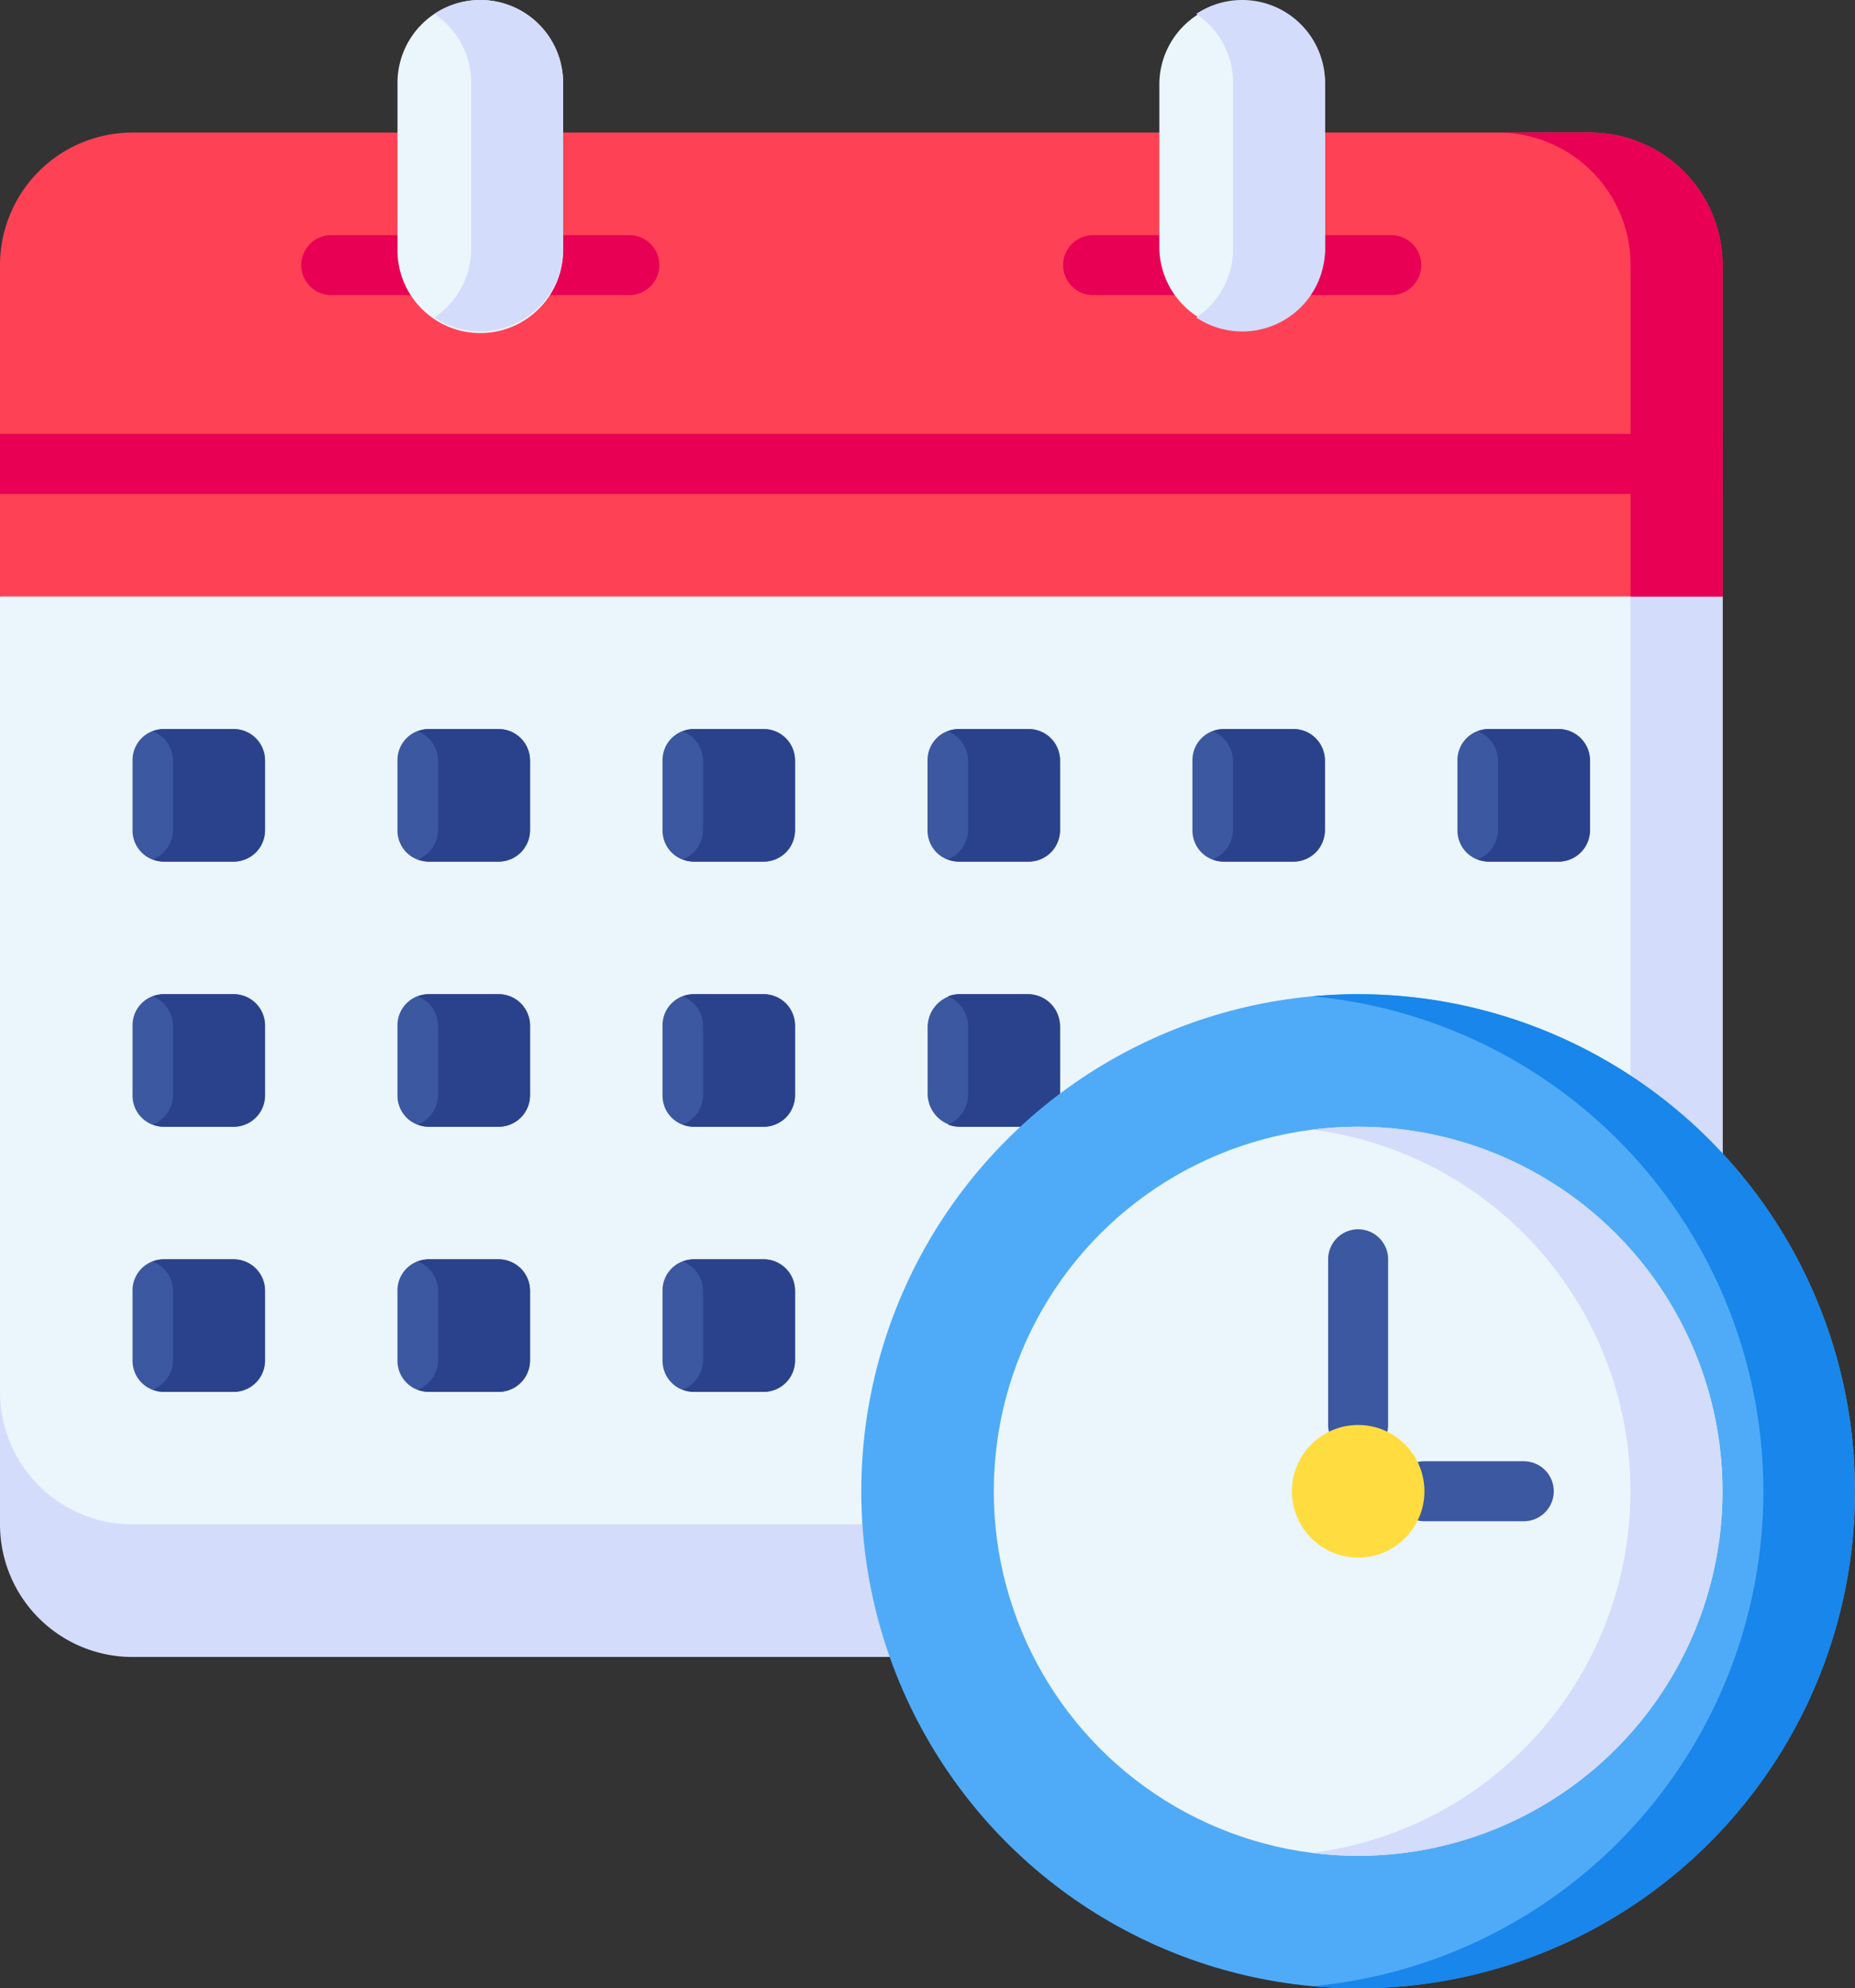
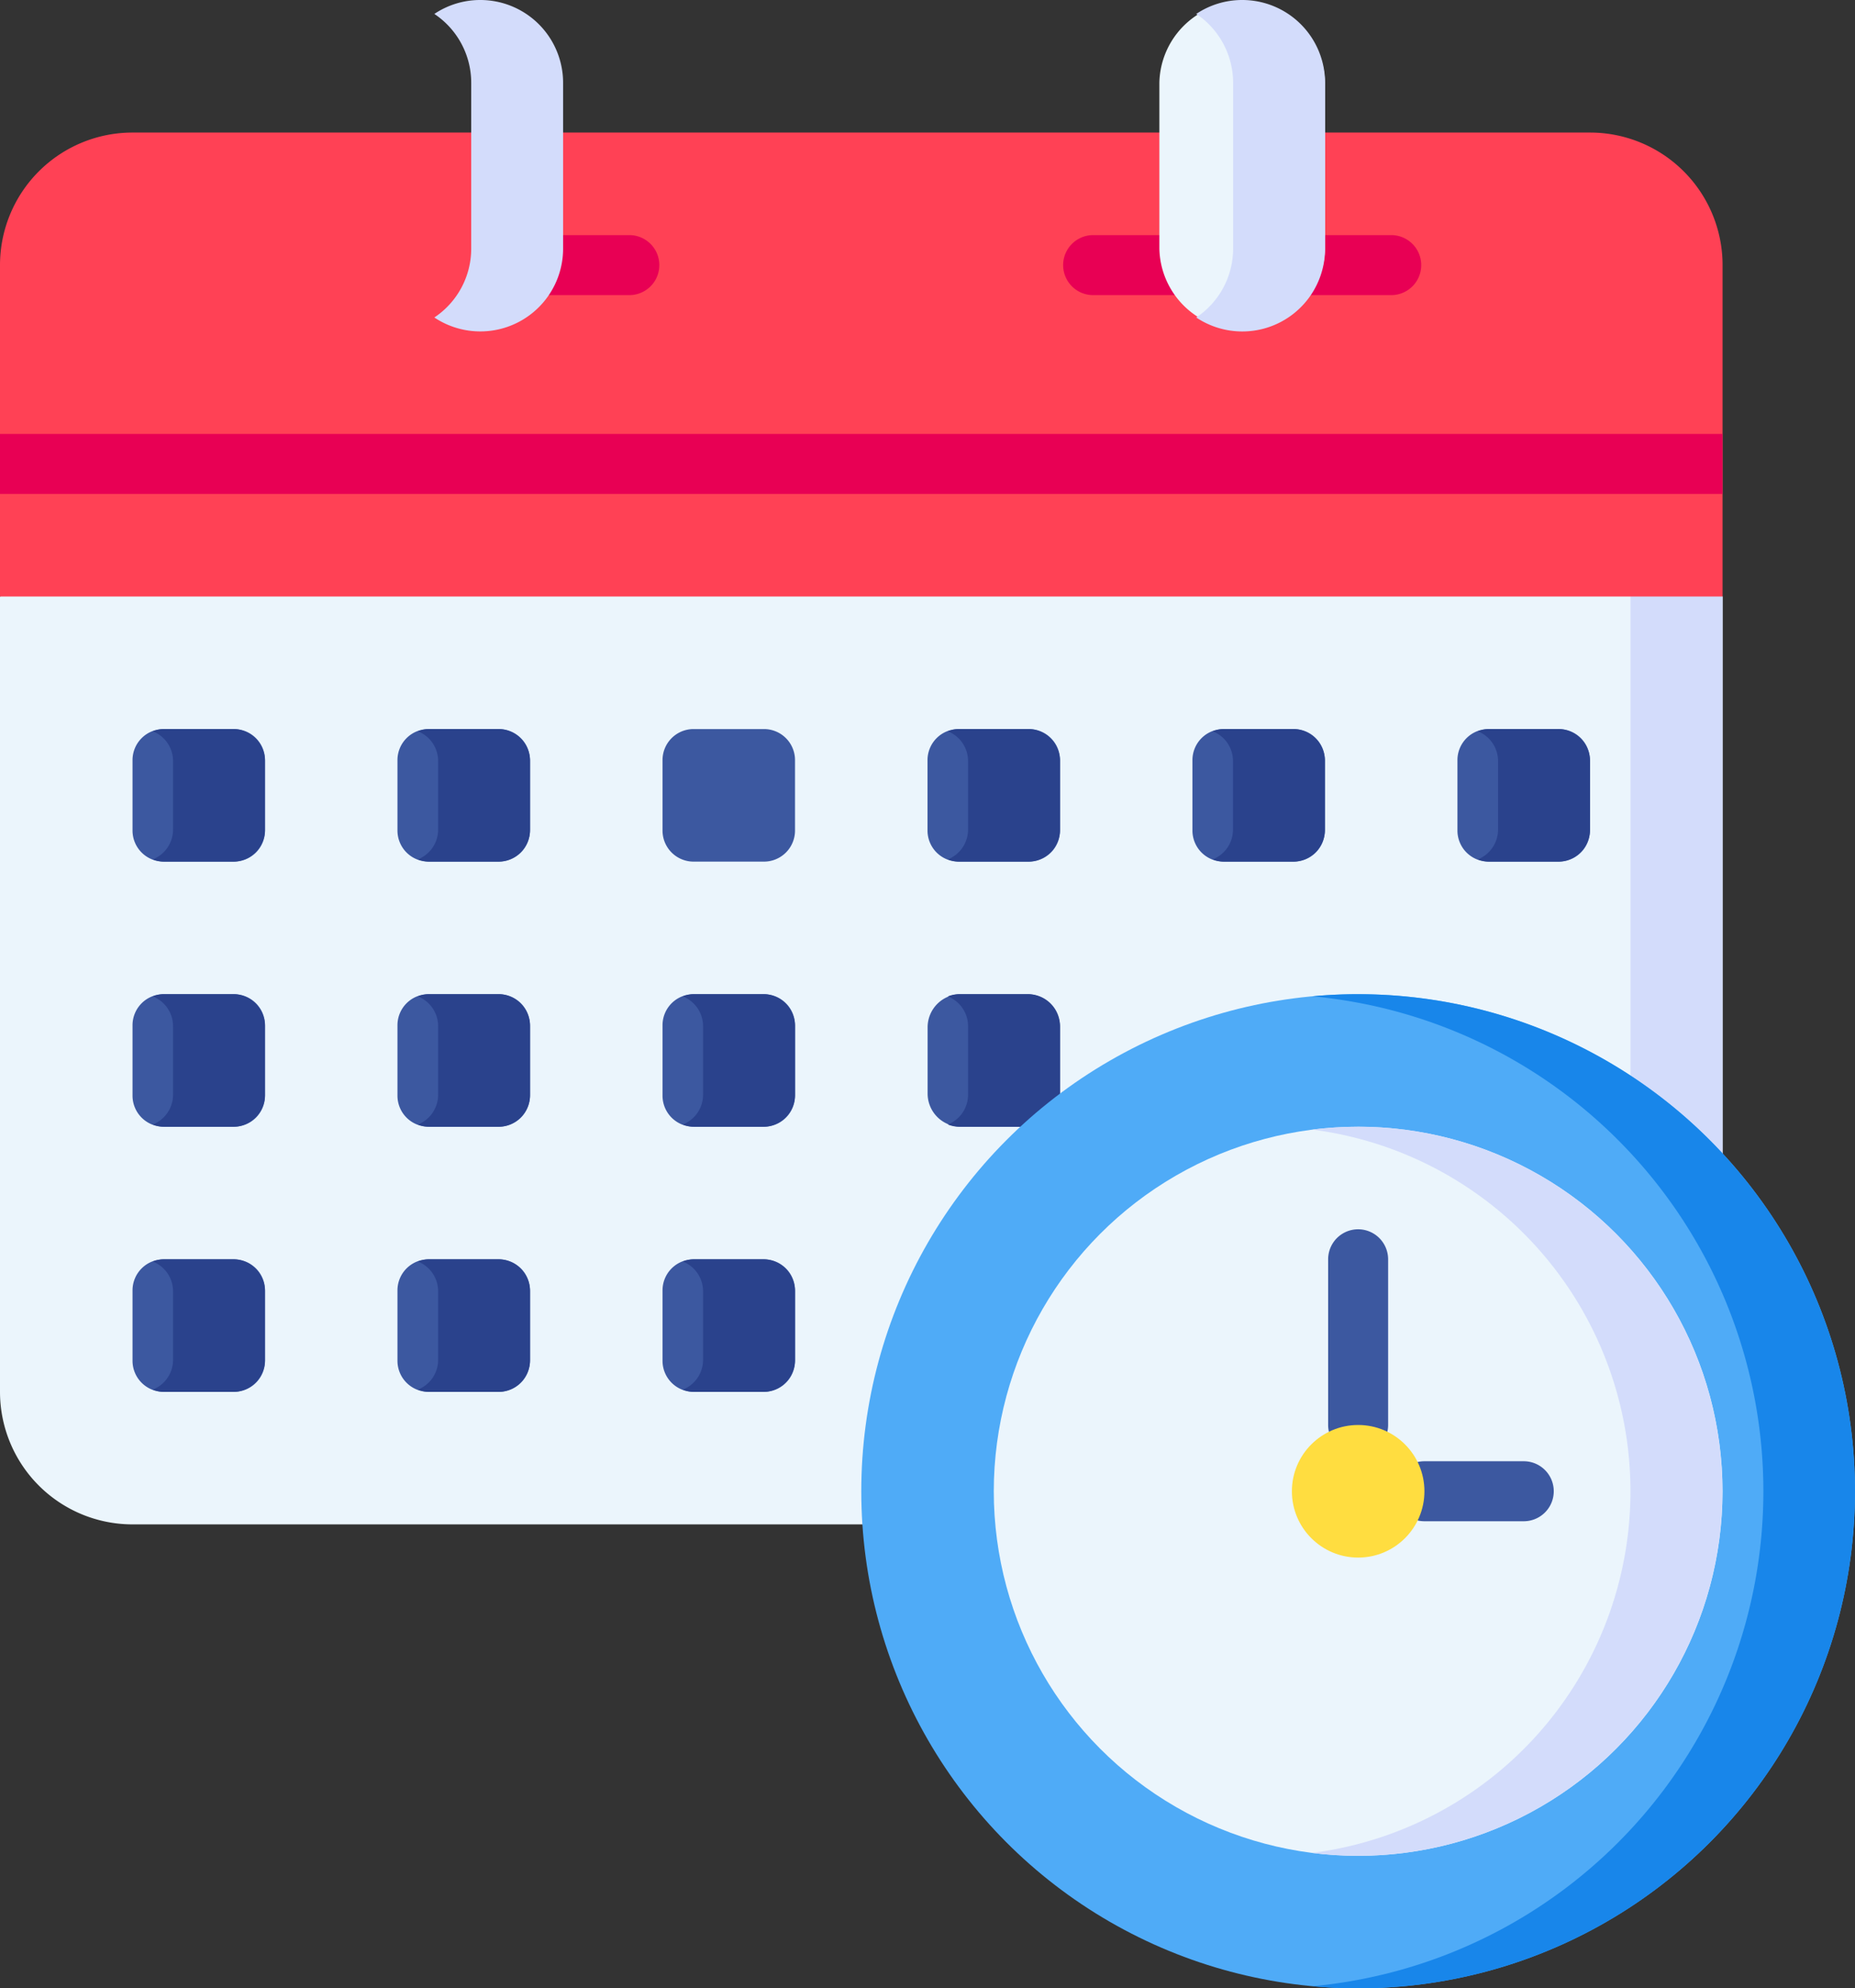
<svg xmlns="http://www.w3.org/2000/svg" width="55.679" height="59.654" viewBox="0 0 55.679 59.654">
  <rect x="0" y="0" width="55.679" height="59.654" fill="#333333" stroke="none" />
  <g id="schedule" transform="translate(-17.058)">
    <g id="Group_16901" data-name="Group 16901" transform="translate(17.058)">
-       <path id="Path_11629" data-name="Path 11629" d="M43.76,366.354H21.036a3.977,3.977,0,0,1-3.977-3.977V358.4H47.58Z" transform="translate(-17.059 -316.642)" fill="#d3dcfb" />
      <path id="Path_11630" data-name="Path 11630" d="M68.763,78.208v27.838H21.036a3.977,3.977,0,0,1-3.977-3.977V78.208L44.9,68.266Z" transform="translate(-17.059 -60.312)" fill="#ebf5fc" />
      <g id="Group_16894" data-name="Group 16894" transform="translate(3.978 21.873)">
        <path id="Path_11631" data-name="Path 11631" d="M54.248,191.711H52.135a.932.932,0,0,1-.932-.932v-2.113a.932.932,0,0,1,.932-.932h2.113a.932.932,0,0,1,.932.932v2.113A.932.932,0,0,1,54.248,191.711Z" transform="translate(-51.203 -187.734)" fill="#3c58a0" />
        <path id="Path_11632" data-name="Path 11632" d="M122.515,191.711H120.4a.932.932,0,0,1-.932-.932v-2.113a.932.932,0,0,1,.932-.932h2.113a.932.932,0,0,1,.932.932v2.113A.932.932,0,0,1,122.515,191.711Z" transform="translate(-111.516 -187.734)" fill="#3c58a0" />
        <path id="Path_11633" data-name="Path 11633" d="M190.781,191.711h-2.113a.932.932,0,0,1-.932-.932v-2.113a.932.932,0,0,1,.932-.932h2.113a.932.932,0,0,1,.932.932v2.113A.932.932,0,0,1,190.781,191.711Z" transform="translate(-171.828 -187.734)" fill="#3c58a0" />
        <path id="Path_11634" data-name="Path 11634" d="M259.048,191.711h-2.113a.932.932,0,0,1-.932-.932v-2.113a.932.932,0,0,1,.932-.932h2.113a.932.932,0,0,1,.932.932v2.113A.932.932,0,0,1,259.048,191.711Z" transform="translate(-232.141 -187.734)" fill="#3c58a0" />
        <path id="Path_11635" data-name="Path 11635" d="M327.3,191.711H325.19a.932.932,0,0,1-.932-.932v-2.113a.932.932,0,0,1,.932-.932H327.3a.932.932,0,0,1,.932.932v2.113A.932.932,0,0,1,327.3,191.711Z" transform="translate(-292.444 -187.734)" fill="#3c58a0" />
        <path id="Path_11636" data-name="Path 11636" d="M395.57,191.711h-2.113a.932.932,0,0,1-.932-.932v-2.113a.932.932,0,0,1,.932-.932h2.113a.932.932,0,0,1,.932.932v2.113A.932.932,0,0,1,395.57,191.711Z" transform="translate(-352.757 -187.734)" fill="#3c58a0" />
        <path id="Path_11637" data-name="Path 11637" d="M54.248,259.977H52.135a.932.932,0,0,1-.932-.932v-2.113a.932.932,0,0,1,.932-.932h2.113a.932.932,0,0,1,.932.932v2.113A.932.932,0,0,1,54.248,259.977Z" transform="translate(-51.203 -248.046)" fill="#3c58a0" />
        <path id="Path_11638" data-name="Path 11638" d="M122.515,259.977H120.4a.932.932,0,0,1-.932-.932v-2.113A.932.932,0,0,1,120.4,256h2.113a.932.932,0,0,1,.932.932v2.113A.932.932,0,0,1,122.515,259.977Z" transform="translate(-111.516 -248.046)" fill="#3c58a0" />
        <path id="Path_11639" data-name="Path 11639" d="M190.781,259.977h-2.113a.932.932,0,0,1-.932-.932v-2.113a.932.932,0,0,1,.932-.932h2.113a.932.932,0,0,1,.932.932v2.113A.932.932,0,0,1,190.781,259.977Z" transform="translate(-171.828 -248.046)" fill="#3c58a0" />
        <path id="Path_11640" data-name="Path 11640" d="M259.98,259.977v-2.983a.994.994,0,0,0-.994-.994H257a.994.994,0,0,0-.994.994v1.988a.994.994,0,0,0,.994.994Z" transform="translate(-232.141 -248.046)" fill="#3c58a0" />
        <path id="Path_11641" data-name="Path 11641" d="M54.248,328.244H52.135a.932.932,0,0,1-.932-.932V325.2a.932.932,0,0,1,.932-.932h2.113a.932.932,0,0,1,.932.932v2.113A.932.932,0,0,1,54.248,328.244Z" transform="translate(-51.203 -308.359)" fill="#3c58a0" />
        <path id="Path_11642" data-name="Path 11642" d="M122.515,328.244H120.4a.932.932,0,0,1-.932-.932V325.2a.932.932,0,0,1,.932-.932h2.113a.932.932,0,0,1,.932.932v2.113A.932.932,0,0,1,122.515,328.244Z" transform="translate(-111.516 -308.359)" fill="#3c58a0" />
        <path id="Path_11643" data-name="Path 11643" d="M190.781,328.244h-2.113a.932.932,0,0,1-.932-.932V325.2a.932.932,0,0,1,.932-.932h2.113a.932.932,0,0,1,.932.932v2.113A.932.932,0,0,1,190.781,328.244Z" transform="translate(-171.828 -308.359)" fill="#3c58a0" />
      </g>
      <path id="Path_11644" data-name="Path 11644" d="M400.154,187.733H398.1a.958.958,0,0,0-.352.067.96.96,0,0,1,.608.893v2.056a.96.96,0,0,1-.608.893.956.956,0,0,0,.352.068h2.056a.96.96,0,0,0,.96-.96v-2.056A.96.96,0,0,0,400.154,187.733Z" transform="translate(-353.391 -165.86)" fill="#2a428c" />
      <path id="Path_11645" data-name="Path 11645" d="M331.887,187.733H329.83a.958.958,0,0,0-.352.067.96.96,0,0,1,.608.893v2.056a.96.96,0,0,1-.608.893.956.956,0,0,0,.352.068h2.056a.96.96,0,0,0,.96-.96v-2.056A.96.96,0,0,0,331.887,187.733Z" transform="translate(-293.077 -165.86)" fill="#2a428c" />
      <path id="Path_11646" data-name="Path 11646" d="M263.632,187.733h-2.056a.958.958,0,0,0-.352.067.96.96,0,0,1,.608.893v2.056a.96.96,0,0,1-.608.893.956.956,0,0,0,.352.068h2.056a.96.96,0,0,0,.96-.96v-2.056A.96.96,0,0,0,263.632,187.733Z" transform="translate(-232.775 -165.86)" fill="#2a428c" />
-       <path id="Path_11647" data-name="Path 11647" d="M195.365,187.733h-2.056a.958.958,0,0,0-.352.067.96.96,0,0,1,.608.893v2.056a.96.96,0,0,1-.608.893.956.956,0,0,0,.352.068h2.056a.96.96,0,0,0,.96-.96v-2.056A.96.96,0,0,0,195.365,187.733Z" transform="translate(-172.462 -165.86)" fill="#2a428c" />
      <path id="Path_11648" data-name="Path 11648" d="M127.1,187.733h-2.056a.958.958,0,0,0-.352.067.96.96,0,0,1,.608.893v2.056a.96.96,0,0,1-.608.893.956.956,0,0,0,.352.068H127.1a.96.96,0,0,0,.96-.96v-2.056A.96.96,0,0,0,127.1,187.733Z" transform="translate(-112.149 -165.86)" fill="#2a428c" />
      <path id="Path_11649" data-name="Path 11649" d="M58.832,187.733H56.775a.958.958,0,0,0-.352.067.96.96,0,0,1,.608.893v2.056a.96.96,0,0,1-.608.893.956.956,0,0,0,.352.068h2.056a.96.96,0,0,0,.96-.96v-2.056A.96.96,0,0,0,58.832,187.733Z" transform="translate(-51.837 -165.86)" fill="#2a428c" />
      <path id="Path_11650" data-name="Path 11650" d="M58.832,256H56.775a.958.958,0,0,0-.352.067.96.96,0,0,1,.608.893v2.057a.96.96,0,0,1-.608.893.956.956,0,0,0,.352.068h2.056a.96.96,0,0,0,.96-.96V256.96A.96.96,0,0,0,58.832,256Z" transform="translate(-51.837 -226.173)" fill="#2a428c" />
      <path id="Path_11651" data-name="Path 11651" d="M58.832,324.267H56.775a.958.958,0,0,0-.352.067.96.96,0,0,1,.608.893v2.057a.96.96,0,0,1-.608.893.956.956,0,0,0,.352.068h2.056a.96.96,0,0,0,.96-.96v-2.057A.96.96,0,0,0,58.832,324.267Z" transform="translate(-51.837 -286.486)" fill="#2a428c" />
      <path id="Path_11652" data-name="Path 11652" d="M127.1,256h-2.056a.958.958,0,0,0-.352.067.96.96,0,0,1,.608.893v2.057a.96.96,0,0,1-.608.893.956.956,0,0,0,.352.068H127.1a.96.96,0,0,0,.96-.96V256.96A.96.96,0,0,0,127.1,256Z" transform="translate(-112.149 -226.173)" fill="#2a428c" />
      <path id="Path_11653" data-name="Path 11653" d="M127.1,324.267h-2.056a.958.958,0,0,0-.352.067.96.96,0,0,1,.608.893v2.057a.96.96,0,0,1-.608.893.956.956,0,0,0,.352.068H127.1a.96.96,0,0,0,.96-.96v-2.057A.96.96,0,0,0,127.1,324.267Z" transform="translate(-112.149 -286.486)" fill="#2a428c" />
      <path id="Path_11654" data-name="Path 11654" d="M195.365,256h-2.056a.958.958,0,0,0-.352.067.96.96,0,0,1,.608.893v2.057a.96.96,0,0,1-.608.893.956.956,0,0,0,.352.068h2.056a.96.96,0,0,0,.96-.96V256.96A.96.96,0,0,0,195.365,256Z" transform="translate(-172.462 -226.173)" fill="#2a428c" />
      <path id="Path_11655" data-name="Path 11655" d="M264.591,259.977V256.96a.96.96,0,0,0-.96-.96h-2.056a.958.958,0,0,0-.352.067.96.96,0,0,1,.608.893v2.057a.96.96,0,0,1-.608.893.956.956,0,0,0,.352.068h3.017Z" transform="translate(-232.774 -226.173)" fill="#2a428c" />
      <path id="Path_11656" data-name="Path 11656" d="M195.365,324.267h-2.056a.958.958,0,0,0-.352.067.96.96,0,0,1,.608.893v2.057a.96.96,0,0,1-.608.893.956.956,0,0,0,.352.068h2.056a.96.96,0,0,0,.96-.96v-2.057A.96.96,0,0,0,195.365,324.267Z" transform="translate(-172.462 -286.486)" fill="#2a428c" />
      <path id="Path_11657" data-name="Path 11657" d="M437.114,143.721V172.71h2.763V144.872Z" transform="translate(-388.173 -126.976)" fill="#d3dcfb" />
      <path id="Path_11658" data-name="Path 11658" d="M68.763,48.053V38.111a3.977,3.977,0,0,0-3.977-3.977H21.036a3.977,3.977,0,0,0-3.977,3.977v9.942Z" transform="translate(-17.059 -30.157)" fill="#ff4155" />
      <g id="Group_16900" data-name="Group 16900" transform="translate(9.042 7.054)">
        <g id="Group_16899" data-name="Group 16899">
          <g id="Group_16895" data-name="Group 16895">
-             <path id="Path_11659" data-name="Path 11659" d="M98.155,62.341H95.566a.9.9,0,0,1,0-1.8h2.589a.9.9,0,0,1,0,1.8Z" transform="translate(-94.666 -60.541)" fill="#e80054" />
-           </g>
+             </g>
          <g id="Group_16896" data-name="Group 16896" transform="translate(6.359)">
            <path id="Path_11660" data-name="Path 11660" d="M152.737,62.341h-2.589a.9.9,0,1,1,0-1.8h2.589a.9.9,0,0,1,0,1.8Z" transform="translate(-149.248 -60.541)" fill="#e80054" />
          </g>
          <g id="Group_16897" data-name="Group 16897" transform="translate(22.869)">
            <path id="Path_11661" data-name="Path 11661" d="M294.432,62.341h-2.589a.9.9,0,0,1,0-1.8h2.589a.9.9,0,1,1,0,1.8Z" transform="translate(-290.943 -60.541)" fill="#e80054" />
          </g>
          <g id="Group_16898" data-name="Group 16898" transform="translate(29.228)">
            <path id="Path_11662" data-name="Path 11662" d="M349.015,62.341h-2.589a.9.9,0,1,1,0-1.8h2.589a.9.9,0,1,1,0,1.8Z" transform="translate(-345.526 -60.541)" fill="#e80054" />
          </g>
        </g>
      </g>
-       <path id="Path_11663" data-name="Path 11663" d="M124.43,7.457a2.486,2.486,0,1,1-4.971,0V2.486a2.485,2.485,0,1,1,4.971,0V7.457Z" transform="translate(-107.528)" fill="#ebf5fc" />
      <path id="Path_11664" data-name="Path 11664" d="M320.707,7.457a2.486,2.486,0,0,1-4.971,0V2.486a2.486,2.486,0,0,1,4.971,0V7.457Z" transform="translate(-280.937)" fill="#ebf5fc" />
      <path id="Path_11665" data-name="Path 11665" d="M326.612,0a2.473,2.473,0,0,0-1.379.418,2.483,2.483,0,0,1,1.107,2.068V7.457a2.483,2.483,0,0,1-1.107,2.068A2.485,2.485,0,0,0,329.1,7.457V2.486A2.485,2.485,0,0,0,326.612,0Z" transform="translate(-289.327)" fill="#d3dcfb" />
      <path id="Path_11666" data-name="Path 11666" d="M130.334,0a2.473,2.473,0,0,0-1.379.418,2.483,2.483,0,0,1,1.107,2.068V7.457a2.483,2.483,0,0,1-1.107,2.068,2.485,2.485,0,0,0,3.865-2.067V2.486A2.485,2.485,0,0,0,130.334,0Z" transform="translate(-115.918)" fill="#d3dcfb" />
-       <path id="Path_11667" data-name="Path 11667" d="M405.752,34.133H402.99a3.977,3.977,0,0,1,3.977,3.977v9.943h2.762V38.11A3.977,3.977,0,0,0,405.752,34.133Z" transform="translate(-358.024 -30.156)" fill="#e80054" />
      <path id="Path_11668" data-name="Path 11668" d="M17.058,111.74h51.7v1.8h-51.7Z" transform="translate(-17.058 -98.721)" fill="#e80054" />
    </g>
    <circle id="Ellipse_5" data-name="Ellipse 5" cx="14.913" cy="14.913" r="14.913" transform="translate(42.91 29.827)" fill="#4fabf7" />
    <circle id="Ellipse_6" data-name="Ellipse 6" cx="10.937" cy="10.937" r="10.937" transform="translate(46.887 33.804)" fill="#ebf5fc" />
    <g id="Group_16903" data-name="Group 16903" transform="translate(56.923 36.881)">
      <g id="Group_16902" data-name="Group 16902">
        <path id="Path_11669" data-name="Path 11669" d="M360.116,323.312a.9.9,0,0,1-.9-.9V317.44a.9.9,0,0,1,1.8,0v4.971A.9.9,0,0,1,360.116,323.312Z" transform="translate(-359.216 -316.54)" fill="#3c58a0" />
      </g>
    </g>
    <g id="Group_16905" data-name="Group 16905" transform="translate(58.912 43.84)">
      <g id="Group_16904" data-name="Group 16904">
        <path id="Path_11670" data-name="Path 11670" d="M380.165,378.074h-2.983a.9.9,0,0,1,0-1.8h2.983a.9.9,0,0,1,0,1.8Z" transform="translate(-376.282 -376.274)" fill="#3c58a0" />
      </g>
    </g>
    <path id="Path_11671" data-name="Path 11671" d="M356.474,256c-.465,0-.926.023-1.38.064a14.913,14.913,0,0,1,0,29.7c.455.042.915.064,1.38.064a14.913,14.913,0,0,0,0-29.827Z" transform="translate(-298.651 -226.173)" fill="#1886ea" />
    <path id="Path_11672" data-name="Path 11672" d="M356.482,290.133a11.045,11.045,0,0,0-1.379.086,10.938,10.938,0,0,1,0,21.7,10.937,10.937,0,1,0,1.379-21.787Z" transform="translate(-298.659 -256.329)" fill="#d3dcfb" />
    <circle id="Ellipse_7" data-name="Ellipse 7" cx="1.989" cy="1.989" r="1.989" transform="translate(55.835 42.752)" fill="#ffdd40" />
  </g>
</svg>